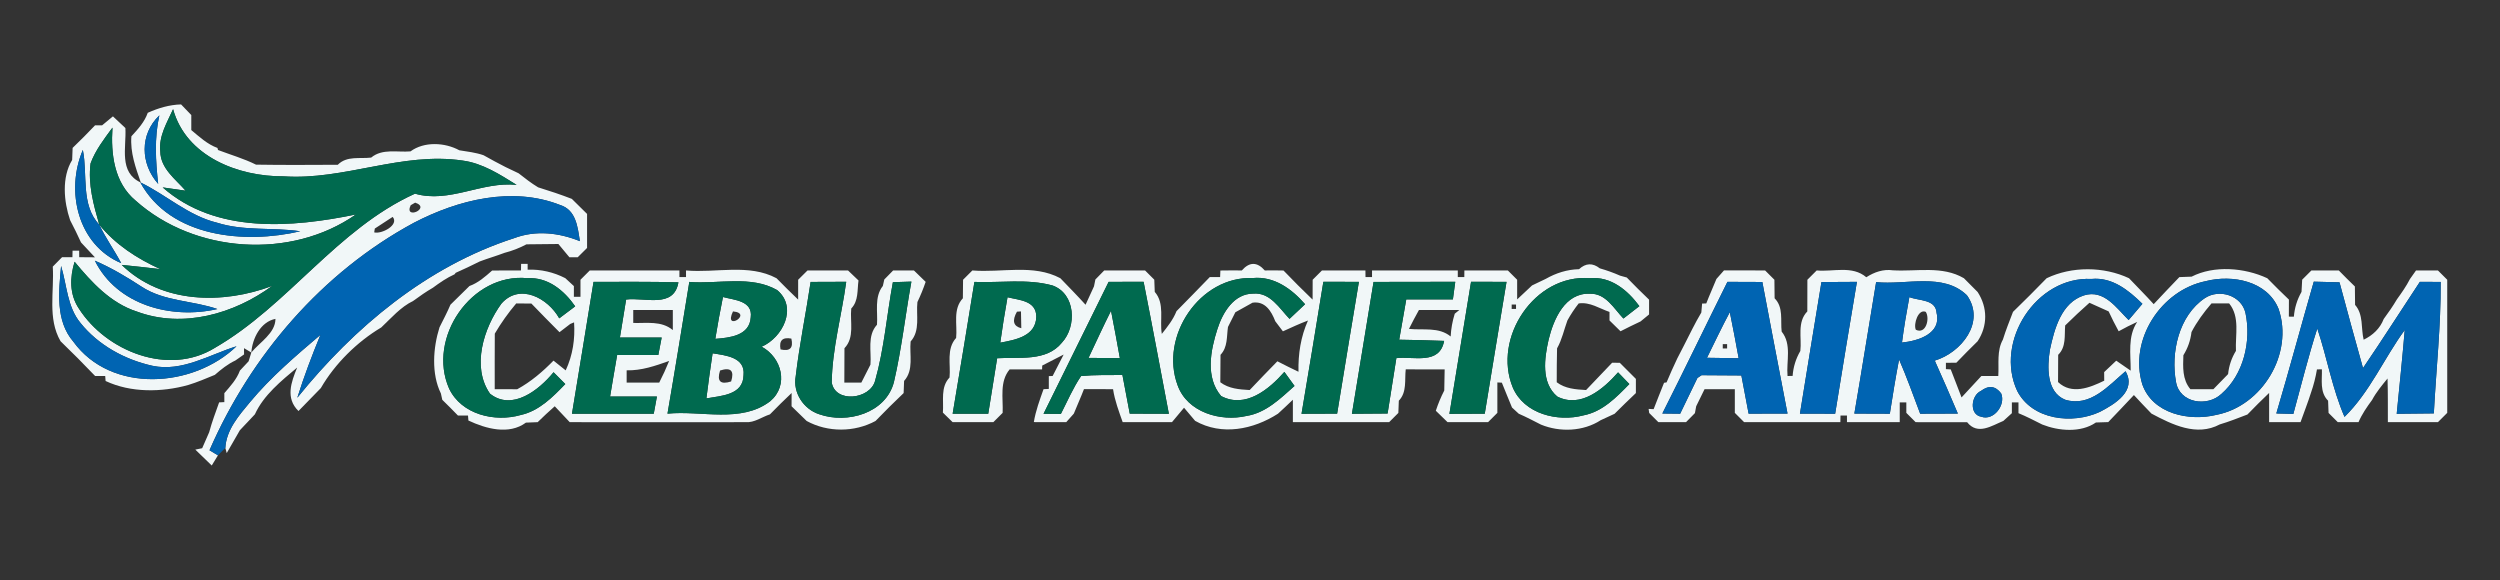
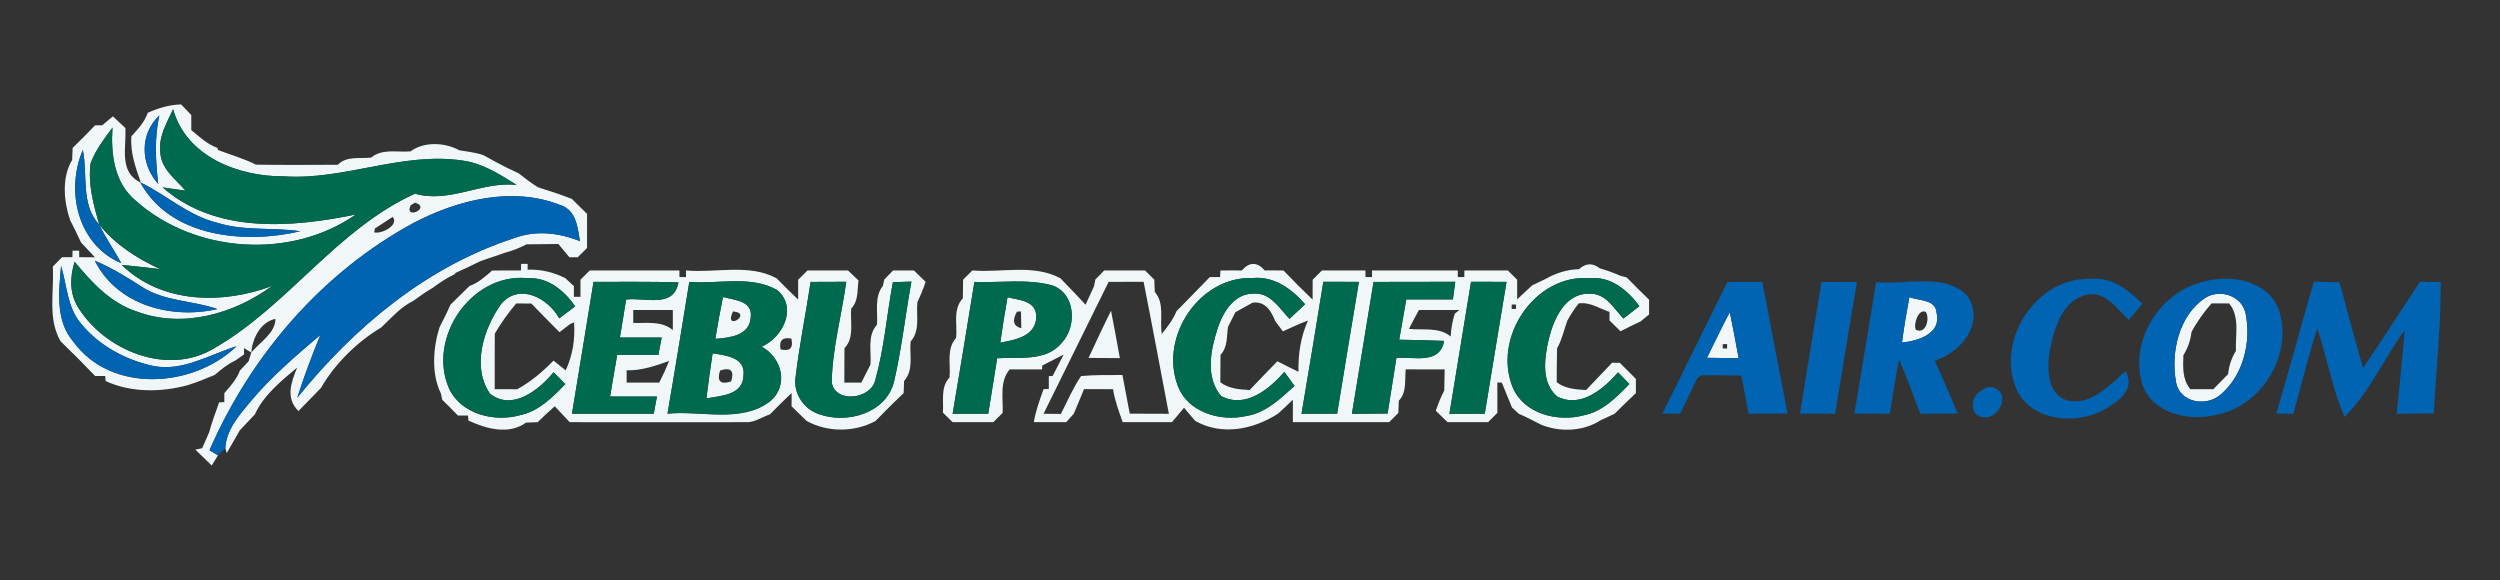
<svg xmlns="http://www.w3.org/2000/svg" width="379pt" height="88pt" viewBox="0 0 379 88" version="1.1">
  <rect x="0" y="0" width="379" height="88" fill="#333333" stroke="none" />
  <g id="#f1f7f8ff">
    <path fill="#f1f7f8" opacity="1.00" d=" M 22.40 17.10 C 24.00 16.38 25.68 15.88 27.45 15.83 C 27.84 16.23 28.61 17.04 29.00 17.44 C 29.00 18.01 29.00 19.15 29.00 19.72 C 30.24 20.75 31.43 21.87 32.97 22.43 L 33.05 22.74 C 34.97 23.47 36.96 24.04 38.81 24.96 C 42.94 25.03 47.07 25.00 51.21 24.98 C 52.57 23.59 54.56 24.10 56.27 23.89 C 57.97 22.48 60.23 23.12 62.23 22.95 C 64.31 21.42 67.44 21.59 69.63 22.78 C 70.86 22.98 72.11 23.12 73.30 23.53 C 74.40 24.15 75.51 24.75 76.63 25.32 C 77.13 25.55 78.12 26.03 78.62 26.27 C 79.58 27.02 80.53 27.77 81.58 28.40 C 83.30 28.93 85.01 29.50 86.69 30.15 C 87.46 30.91 88.23 31.67 89.00 32.43 C 89.00 34.15 89.00 35.87 89.00 37.59 C 88.65 37.94 87.94 38.65 87.58 39.00 C 87.27 39.00 86.63 39.00 86.32 39.00 C 85.90 38.50 85.07 37.50 84.65 36.99 C 83.04 37.00 81.42 37.01 79.81 37.04 C 78.76 37.60 77.65 38.03 76.49 38.33 C 75.25 38.80 73.96 39.17 72.72 39.64 C 71.52 40.23 70.31 40.83 69.08 41.36 L 68.92 41.58 C 67.74 42.11 66.67 42.85 65.63 43.62 C 64.59 44.22 63.61 44.91 62.64 45.62 C 60.72 46.55 59.33 48.20 57.80 49.64 C 54.14 51.82 50.78 55.13 48.64 58.83 C 47.52 59.99 46.38 61.15 45.25 62.31 C 43.25 60.37 44.14 57.93 45.05 55.72 C 42.63 57.75 39.98 59.88 38.64 62.81 C 37.88 63.62 37.12 64.42 36.36 65.23 C 35.86 66.10 34.87 67.83 34.37 68.69 C 34.32 68.50 34.21 68.10 34.16 67.90 C 34.32 65.13 36.22 62.99 37.90 60.96 C 41.06 57.16 44.83 53.95 48.58 50.76 C 47.29 53.90 46.09 57.06 45.07 60.30 C 53.67 49.62 64.73 40.37 77.93 36.11 C 81.21 34.87 84.72 35.27 87.91 36.56 C 87.58 34.45 87.34 31.83 84.92 31.08 C 77.64 28.21 69.42 30.30 62.73 33.78 C 48.84 41.28 38.04 53.85 31.76 68.26 C 32.08 68.45 32.72 68.83 33.04 69.03 C 32.81 69.41 32.34 70.18 32.10 70.57 C 31.48 69.97 30.23 68.76 29.61 68.16 L 30.65 67.95 C 30.92 67.35 31.44 66.14 31.71 65.53 C 32.12 63.99 32.69 62.50 33.22 61.00 L 34.01 60.96 C 34.01 60.62 34.01 59.94 34.01 59.60 C 34.92 58.55 35.88 57.51 36.37 56.18 C 36.70 55.83 37.36 55.12 37.69 54.77 C 37.80 54.43 38.00 53.77 38.10 53.44 C 39.37 51.88 41.75 50.52 41.76 48.34 C 39.52 48.78 38.26 51.28 38.10 53.44 L 36.99 52.78 L 37.00 53.73 C 36.68 53.96 36.03 54.41 35.70 54.64 C 34.54 55.18 33.53 55.99 32.57 56.83 C 31.23 57.38 29.90 57.95 28.52 58.37 C 24.53 59.48 19.83 59.56 16.01 57.76 L 15.95 57.00 C 15.57 57.00 14.80 57.00 14.42 57.00 C 12.71 55.21 10.96 53.45 9.18 51.73 C 7.18 48.28 8.24 44.20 8.00 40.42 C 8.35 40.06 9.06 39.35 9.41 38.99 C 9.80 38.99 10.59 38.99 10.98 38.99 L 11.00 38.00 L 12.00 38.00 L 12.01 38.99 C 12.61 39.00 13.79 39.00 14.39 39.01 C 13.69 38.25 12.99 37.50 12.28 36.75 C 11.77 35.61 11.20 34.49 10.63 33.38 C 9.67 30.57 9.33 26.88 10.94 24.25 C 10.96 23.79 10.99 22.88 11.01 22.42 C 12.17 21.31 13.30 20.17 14.41 19.00 C 14.68 19.00 15.21 19.00 15.48 19.00 C 15.89 18.66 16.71 17.98 17.12 17.64 C 17.59 18.08 18.54 18.97 19.01 19.41 C 19.18 22.38 17.96 26.10 21.35 27.68 C 20.56 25.40 19.72 23.12 19.92 20.66 C 20.91 19.59 21.91 18.50 22.40 17.10 M 24.30 22.94 C 24.32 25.53 26.59 27.14 28.14 28.91 C 27.27 28.79 25.53 28.54 24.66 28.41 C 32.70 35.48 44.22 34.52 53.96 32.51 C 44.09 39.41 29.52 38.40 20.58 30.43 C 17.29 27.71 16.79 23.33 17.05 19.35 C 15.80 21.05 14.47 22.76 13.73 24.77 C 13.32 27.93 14.18 31.05 15.05 34.06 C 17.51 37.09 20.78 39.20 24.31 40.80 C 22.36 40.58 20.41 40.34 18.45 40.16 C 24.51 46.06 33.76 46.17 41.27 43.34 C 35.48 47.59 27.73 49.82 20.77 47.24 C 16.78 45.96 13.90 42.81 11.31 39.68 C 10.57 42.06 10.52 44.64 11.96 46.78 C 16.12 53.28 25.59 57.05 32.56 52.74 C 43.70 46.32 51.05 34.74 62.91 29.36 C 68.11 30.87 73.05 27.47 78.32 28.03 C 75.78 26.45 73.16 24.74 70.12 24.34 C 60.94 22.97 52.16 27.37 42.98 26.73 C 36.16 26.78 28.22 23.75 26.24 16.55 C 25.33 18.57 24.05 20.62 24.30 22.94 M 23.98 27.88 C 23.60 24.42 23.38 20.92 24.16 17.49 C 21.14 20.37 21.29 24.85 23.98 27.88 M 18.38 39.90 C 17.33 37.92 16.01 36.09 15.05 34.06 C 12.20 31.05 13.32 26.45 12.56 22.73 C 9.90 28.94 11.78 37.12 18.38 39.90 M 21.26 27.64 C 25.83 36.04 37.15 37.02 45.52 35.06 C 41.34 34.44 37.01 35.06 32.93 33.77 C 28.57 32.72 25.22 29.55 21.26 27.64 M 62.26 31.11 C 61.18 33.42 65.44 31.55 62.94 30.72 L 62.26 31.11 M 56.82 34.65 L 56.73 35.23 C 57.85 35.53 60.56 34.10 59.53 32.88 C 58.85 33.32 57.50 34.21 56.82 34.65 M 52.35 38.35 C 52.67 38.67 52.67 38.67 52.35 38.35 M 14.38 39.52 C 17.75 46.28 26.00 48.45 32.96 46.85 C 29.17 45.54 24.88 45.71 21.45 43.45 C 19.18 41.97 16.86 40.59 14.38 39.52 M 9.26 40.32 C 8.91 44.19 8.38 48.61 11.12 51.80 C 16.84 59.68 29.27 58.84 35.86 52.49 C 31.74 53.77 27.59 56.42 23.09 55.45 C 18.92 54.52 14.91 52.33 12.21 48.97 C 10.18 46.53 10.15 43.23 9.26 40.32 M 43.23 46.46 C 43.60 46.78 43.60 46.78 43.23 46.46 Z" />
    <path fill="#f1f7f8" opacity="1.00" d=" M 79.00 40.00 L 79.99 40.00 L 79.99 40.88 C 82.00 40.81 83.92 41.26 85.70 42.17 C 86.03 42.47 86.68 43.07 87.00 43.37 C 87.00 43.78 87.00 44.59 87.00 45.00 L 88.00 45.00 C 88.00 44.35 88.00 43.06 88.00 42.41 C 88.35 42.06 89.06 41.35 89.41 41.00 C 93.94 41.00 98.47 41.00 103.00 41.00 L 103.00 42.00 L 104.00 42.00 L 104.00 41.00 C 108.56 41.41 113.51 39.93 117.72 42.18 C 118.80 43.28 119.89 44.36 121.00 45.42 C 121.00 44.67 121.00 43.17 121.00 42.41 C 121.36 42.06 122.06 41.35 122.42 41.00 C 124.46 41.00 126.51 41.00 128.56 41.00 C 128.96 41.38 129.75 42.14 130.15 42.52 C 129.94 43.97 130.18 45.60 129.05 46.77 C 128.84 48.79 129.60 51.14 128.02 52.79 C 128.00 54.53 128.00 56.26 128.00 58.00 C 128.65 58.00 129.94 58.00 130.58 58.00 C 130.93 57.32 131.61 55.96 131.96 55.28 C 132.13 53.24 131.43 50.92 132.95 49.23 C 133.10 47.26 132.51 45.04 133.84 43.35 C 133.89 43.10 134.00 42.62 134.06 42.37 C 134.39 42.03 135.06 41.34 135.40 41.00 C 136.45 41.00 137.50 41.00 138.55 41.00 C 139.00 41.43 139.89 42.30 140.33 42.73 C 139.97 43.78 139.56 44.79 139.08 45.79 C 138.86 47.79 139.55 50.10 138.05 51.77 C 137.85 53.77 138.57 56.08 137.06 57.75 C 137.04 58.21 137.01 59.13 136.99 59.59 C 135.54 60.97 134.12 62.38 132.73 63.82 C 129.54 65.55 125.48 65.57 122.29 63.82 C 121.53 63.07 120.76 62.33 120.00 61.59 C 120.00 61.09 120.00 60.08 120.01 59.58 C 118.89 60.64 117.79 61.72 116.72 62.82 C 115.49 63.21 114.38 64.10 113.04 64.00 C 104.15 64.02 95.26 63.99 86.37 64.00 C 85.81 63.40 84.67 62.19 84.10 61.59 C 83.21 62.36 82.36 63.18 81.51 64.00 C 81.06 64.02 80.18 64.05 79.73 64.07 C 77.16 65.97 73.66 65.00 71.01 63.75 L 70.95 63.00 C 70.57 63.00 69.81 63.00 69.43 63.00 C 68.65 62.19 67.86 61.40 67.05 60.61 C 67.00 60.37 66.89 59.89 66.84 59.65 C 65.37 56.67 65.65 52.71 66.63 49.62 C 67.20 48.48 67.79 47.36 68.29 46.19 C 69.24 45.24 70.20 44.30 71.17 43.36 C 72.50 42.88 73.56 41.94 74.61 41.01 C 76.06 41.00 77.52 41.00 78.98 41.00 L 79.00 40.00 M 68.08 58.90 C 69.95 62.85 75.02 64.05 78.96 62.91 C 81.74 62.29 83.80 60.19 85.70 58.22 C 85.26 57.77 84.37 56.88 83.92 56.43 C 81.72 59.13 77.63 62.36 74.28 59.68 C 71.45 55.61 73.33 49.71 76.02 46.02 C 78.81 42.86 83.09 45.22 84.78 48.26 C 85.58 47.66 86.39 47.05 87.20 46.44 C 85.52 44.03 83.07 41.99 79.95 42.17 C 71.47 41.34 64.72 51.25 68.08 58.90 M 89.98 42.73 C 88.91 49.40 87.80 56.06 86.71 62.72 C 90.84 62.72 94.98 62.72 99.11 62.72 C 99.23 62.07 99.47 60.76 99.59 60.11 C 97.22 60.11 94.85 60.11 92.49 60.11 C 92.83 58.01 93.20 55.92 93.56 53.82 C 95.64 53.82 97.72 53.82 99.80 53.82 C 99.92 53.15 100.18 51.83 100.31 51.17 C 98.20 51.17 96.09 51.17 93.98 51.17 C 94.29 49.25 94.60 47.33 94.92 45.41 C 97.75 45.04 102.15 46.82 102.85 42.80 C 98.56 42.69 94.27 42.73 89.98 42.73 M 104.50 42.74 C 103.41 49.40 102.34 56.06 101.19 62.71 C 106.31 62.20 112.36 64.20 116.77 60.82 C 119.63 58.39 118.52 54.21 115.47 52.56 C 118.65 51.18 120.97 46.62 117.82 43.98 C 113.82 41.69 108.89 43.10 104.50 42.74 M 120.63 57.04 C 120.17 59.54 121.82 62.03 124.19 62.80 C 128.40 64.30 134.29 62.66 135.52 57.92 C 136.69 52.90 137.25 47.76 138.17 42.69 C 137.47 42.72 136.06 42.76 135.36 42.78 C 134.43 47.76 134.05 52.86 132.66 57.74 C 131.88 60.56 126.60 61.15 126.09 57.97 C 126.17 52.83 127.60 47.81 128.29 42.72 C 126.49 42.73 124.69 42.73 122.89 42.74 C 122.18 47.51 121.19 52.25 120.63 57.04 M 78.26 46.00 C 77.05 47.43 75.96 48.96 75.01 50.58 C 74.99 53.39 75.00 56.19 75.00 59.00 C 76.14 59.00 77.27 59.00 78.41 59.01 C 80.48 57.88 82.27 56.35 83.91 54.67 C 84.52 55.16 85.14 55.65 85.76 56.15 C 86.83 53.85 87.20 51.39 87.03 48.87 L 86.45 49.11 C 86.04 49.42 85.23 50.05 84.82 50.36 C 83.38 48.93 81.97 47.47 80.56 46.02 C 79.98 46.01 78.84 46.00 78.26 46.00 M 96.00 47.00 C 96.00 47.49 96.00 48.47 96.00 48.96 C 98.05 49.02 100.28 48.60 102.00 50.04 C 102.00 49.28 102.00 47.76 102.00 47.00 C 100.00 47.00 98.00 47.00 96.00 47.00 M 118.33 52.97 C 119.76 53.30 120.30 52.76 119.97 51.33 C 118.62 51.08 118.08 51.62 118.33 52.97 M 95.00 56.14 C 95.00 56.61 95.00 57.53 95.00 58.00 C 96.64 58.00 98.29 58.00 99.94 58.00 C 100.49 56.93 100.99 55.84 101.44 54.72 C 99.35 55.46 97.25 56.20 95.00 56.14 Z" />
    <path fill="#f1f7f8" opacity="1.00" d=" M 188.26 41.00 C 189.42 39.68 190.58 39.68 191.74 41.00 C 192.68 40.98 193.63 40.99 194.58 41.01 C 196.02 42.51 197.49 43.98 198.99 45.42 C 198.99 44.67 199.00 43.16 199.00 42.41 C 199.35 42.06 200.06 41.35 200.41 41.00 C 202.61 41.00 204.80 41.00 207.00 41.00 L 207.01 42.00 L 208.00 42.00 L 208.00 41.00 C 212.33 41.00 216.67 41.00 221.00 41.00 L 221.00 42.00 L 221.99 42.00 L 222.00 41.00 C 224.19 41.00 226.39 41.00 228.59 41.00 C 228.94 41.35 229.65 42.06 230.00 42.41 C 230.00 43.16 230.00 44.65 230.00 45.39 C 230.75 44.69 231.50 43.98 232.26 43.27 C 232.78 43.02 233.82 42.53 234.33 42.28 C 235.89 41.39 237.58 40.85 239.38 40.81 C 240.40 39.87 241.45 39.83 242.53 40.68 C 243.58 40.98 244.61 41.35 245.61 41.79 C 245.87 41.86 246.37 42.00 246.62 42.07 C 247.72 43.21 248.85 44.33 250.00 45.43 C 250.00 45.99 250.00 47.11 250.00 47.67 C 249.68 47.93 249.03 48.47 248.71 48.73 C 247.68 49.20 246.67 49.72 245.67 50.22 C 245.25 49.81 244.42 48.99 244.00 48.58 C 244.00 48.26 244.00 47.61 244.00 47.29 C 242.47 46.77 241.03 45.75 239.33 46.00 C 238.69 46.81 238.12 47.67 237.62 48.58 C 237.10 50.00 236.80 51.49 236.05 52.81 C 236.01 54.52 236.00 56.23 236.00 57.95 C 237.29 58.93 238.88 59.04 240.45 59.13 C 241.76 57.75 243.08 56.37 244.40 54.99 C 244.69 54.99 245.27 55.00 245.56 55.00 C 246.36 55.82 247.18 56.63 248.00 57.44 C 248.00 57.98 248.00 59.05 248.00 59.59 C 246.91 60.62 245.83 61.67 244.77 62.73 C 244.24 62.97 243.19 63.46 242.67 63.70 C 240.03 65.42 236.47 65.55 233.61 64.37 C 232.49 63.80 231.39 63.22 230.24 62.72 C 229.99 62.48 229.47 62.01 229.22 61.78 C 228.72 60.51 228.16 59.27 227.68 58.01 L 227.00 57.98 C 226.99 59.52 227.00 61.05 227.00 62.59 C 226.65 62.94 225.94 63.65 225.59 64.00 C 223.54 64.00 221.49 64.00 219.45 64.00 C 219.00 63.57 218.11 62.70 217.67 62.27 C 218.02 61.21 218.44 60.19 218.95 59.20 C 218.97 58.13 218.99 57.07 219.01 56.00 C 217.04 56.00 215.07 56.01 213.11 55.99 C 212.92 57.60 213.32 59.45 212.06 60.75 C 212.04 61.21 212.01 62.14 211.99 62.60 C 211.64 62.95 210.94 63.65 210.59 64.00 C 205.72 64.00 200.86 64.00 196.00 64.00 C 196.00 63.15 196.00 61.45 196.00 60.60 C 195.26 61.32 194.50 62.02 193.74 62.72 C 190.01 65.11 185.22 66.10 181.18 63.80 C 180.76 63.30 179.92 62.31 179.50 61.81 C 178.89 62.54 178.28 63.27 177.67 64.00 C 175.18 64.00 172.69 64.00 170.20 64.00 C 169.62 62.36 169.00 60.73 168.74 59.00 C 167.27 58.99 165.80 58.99 164.33 58.99 C 163.85 60.25 163.29 61.47 162.79 62.71 C 162.50 63.03 161.93 63.68 161.64 64.00 C 160.01 64.00 158.37 64.00 156.73 63.99 C 157.01 62.27 157.62 60.64 158.20 59.00 L 159.00 58.96 C 159.00 58.48 159.00 57.50 159.00 57.02 L 159.58 57.00 C 160.00 56.19 160.83 54.56 161.25 53.75 C 160.44 54.17 158.81 55.00 158.00 55.42 L 157.98 56.00 C 156.34 56.00 154.70 56.00 153.06 56.00 C 151.50 57.88 152.10 60.35 152.00 62.59 C 151.65 62.94 150.94 63.65 150.59 64.00 C 148.53 64.00 146.48 64.00 144.42 64.00 C 144.05 63.64 143.31 62.91 142.94 62.55 C 143.09 60.75 142.55 58.71 143.95 57.23 C 144.15 55.22 143.43 52.90 144.95 51.23 C 145.16 49.22 144.41 46.88 145.97 45.22 C 145.98 44.28 145.99 43.35 146.00 42.41 C 146.35 42.06 147.06 41.35 147.41 41.00 C 151.85 41.37 156.65 39.99 160.75 42.18 C 162.03 43.51 163.33 44.83 164.57 46.20 C 164.89 45.50 165.53 44.10 165.85 43.41 C 165.90 43.15 166.00 42.63 166.06 42.37 C 166.39 42.03 167.06 41.34 167.40 41.00 C 169.46 41.00 171.52 41.00 173.59 41.00 C 173.94 41.35 174.64 42.05 174.99 42.40 C 175.01 42.86 175.04 43.79 175.06 44.25 C 176.62 46.03 175.77 48.51 176.13 50.62 C 176.98 49.55 177.85 48.46 178.36 47.17 C 180.04 45.44 181.75 43.74 183.41 42.00 C 183.80 42.00 184.58 42.00 184.97 42.00 L 185.01 41.01 C 186.09 40.99 187.17 40.99 188.26 41.00 M 229.34 58.75 C 231.05 62.76 236.14 64.01 240.05 62.97 C 242.94 62.41 245.04 60.24 247.01 58.22 C 246.58 57.78 245.72 56.89 245.30 56.45 C 243.07 58.98 239.64 61.92 236.09 60.12 C 233.60 58.04 234.13 54.30 234.77 51.49 C 235.52 48.41 237.24 44.36 241.03 44.53 C 243.44 44.45 244.66 46.78 246.11 48.29 C 246.71 47.82 247.93 46.88 248.53 46.41 C 246.74 43.98 244.20 41.87 240.99 42.17 C 232.67 41.53 226.23 51.22 229.34 58.75 M 144.42 62.72 C 146.22 62.72 148.02 62.72 149.82 62.72 C 150.28 59.92 150.73 57.12 151.17 54.31 C 154.47 54.10 158.62 54.86 160.98 51.95 C 163.28 49.47 163.07 44.55 159.57 43.28 C 155.73 42.22 151.66 42.90 147.72 42.74 C 146.63 49.40 145.56 56.06 144.42 62.72 M 168.07 42.73 C 164.79 49.40 161.49 56.06 158.20 62.73 C 158.85 62.73 160.17 62.74 160.83 62.75 C 161.82 60.82 162.67 58.81 163.89 57.01 C 165.98 56.81 168.07 56.87 170.16 56.85 C 170.53 58.81 170.90 60.76 171.27 62.71 C 173.25 62.72 175.22 62.72 177.20 62.73 C 175.93 56.06 174.69 49.38 173.37 42.72 C 171.60 42.72 169.83 42.73 168.07 42.73 M 178.53 58.42 C 180.00 62.51 185.03 63.97 188.96 63.06 C 191.92 62.59 194.11 60.41 196.25 58.51 C 195.73 57.80 195.22 57.09 194.71 56.38 C 192.38 59.03 188.81 61.99 185.12 60.04 C 182.71 57.20 183.52 53.11 184.56 49.88 C 185.35 47.41 187.04 44.51 190.00 44.51 C 192.56 44.30 193.96 46.74 195.49 48.34 C 196.28 47.60 197.07 46.86 197.85 46.12 C 195.85 43.82 193.16 41.84 189.94 42.15 C 181.87 41.83 175.76 51.02 178.53 58.42 M 197.31 62.73 C 199.11 62.72 200.91 62.72 202.71 62.71 C 203.80 56.05 204.89 49.39 206.01 42.73 C 204.21 42.73 202.41 42.73 200.62 42.72 C 199.53 49.39 198.45 56.06 197.31 62.73 M 208.23 42.74 C 207.13 49.40 206.06 56.07 204.95 62.73 C 206.75 62.72 208.55 62.71 210.36 62.69 C 210.79 59.89 211.24 57.09 211.69 54.29 C 214.35 54.00 218.24 55.36 218.93 51.68 C 216.66 51.58 214.39 51.54 212.12 51.50 C 212.48 49.47 212.82 47.43 213.19 45.39 C 215.54 45.39 217.90 45.39 220.26 45.39 C 220.38 44.50 220.50 43.61 220.62 42.72 C 216.49 42.73 212.36 42.73 208.23 42.74 M 223.01 42.72 C 221.92 49.40 220.82 56.07 219.73 62.74 C 221.51 62.73 223.30 62.72 225.09 62.72 C 226.19 56.06 227.27 49.39 228.39 42.73 C 226.59 42.73 224.80 42.73 223.01 42.72 M 189.88 45.89 C 189.23 46.25 187.93 46.98 187.28 47.34 C 187.00 47.90 186.44 49.01 186.16 49.57 C 185.95 51.02 186.14 52.63 185.03 53.79 C 185.01 55.18 185.00 56.56 185.00 57.95 C 186.29 58.93 187.88 59.04 189.45 59.13 C 190.84 57.66 192.24 56.21 193.65 54.77 C 194.71 55.31 195.77 55.86 196.85 56.36 C 196.79 53.67 197.19 51.06 198.29 48.59 C 196.99 49.08 195.75 49.66 194.49 50.23 C 194.20 49.85 193.62 49.08 193.33 48.70 C 192.74 47.16 191.78 45.60 189.88 45.89 M 229.17 46.17 L 229.17 46.84 L 229.83 46.83 L 229.83 46.17 L 229.17 46.17 M 215.11 47.00 C 214.59 47.94 214.08 48.89 213.60 49.86 C 215.73 50.09 218.12 49.53 219.92 51.01 C 219.98 49.83 220.19 48.68 220.54 47.56 L 221.23 47.00 C 219.18 46.98 217.15 47.01 215.11 47.00 Z" />
-     <path fill="#f1f7f8" opacity="1.00" d=" M 261.36 40.99 C 263.43 41.00 265.51 41.00 267.59 41.00 C 267.94 41.35 268.65 42.06 269.00 42.41 C 269.00 43.35 269.01 44.28 269.03 45.22 C 270.40 46.59 269.90 48.56 270.10 50.27 C 271.66 52.20 270.79 54.76 270.99 57.00 L 271.76 56.99 C 271.86 55.63 272.25 54.38 272.93 53.21 C 273.17 51.21 272.40 48.85 273.99 47.21 C 273.99 45.61 274.00 44.01 274.00 42.41 C 274.35 42.06 275.06 41.35 275.41 41.00 C 277.92 41.23 280.80 40.21 282.93 42.03 C 284.15 41.25 285.50 40.77 286.97 40.98 C 290.58 41.19 294.45 40.25 297.73 42.18 C 298.41 42.88 299.11 43.58 299.81 44.27 C 301.33 46.61 301.35 49.39 299.81 51.73 C 298.71 52.80 297.64 53.89 296.58 54.99 C 296.18 55.00 295.39 55.00 295.00 55.00 L 295.00 55.96 L 295.73 56.00 C 296.27 57.42 296.84 58.83 297.37 60.25 C 298.37 59.17 299.37 58.08 300.38 57.00 C 301.02 57.00 302.30 57.00 302.94 57.00 C 303.06 55.14 302.69 53.18 303.64 51.48 C 304.08 50.05 304.64 48.67 305.17 47.28 C 306.89 45.61 308.59 43.91 310.27 42.18 C 314.09 40.35 318.92 40.38 322.76 42.18 C 324.00 43.49 325.29 44.77 326.50 46.11 C 327.77 44.73 329.09 43.38 330.39 42.01 C 330.85 41.99 331.78 41.96 332.25 41.94 C 335.66 40.20 340.26 40.57 343.72 42.18 C 344.79 43.28 345.89 44.36 347.00 45.42 C 347.00 46.07 346.99 47.36 346.99 48.00 L 347.75 48.01 C 347.86 46.66 348.25 45.41 348.91 44.25 C 348.94 43.78 348.99 42.86 349.01 42.40 C 349.36 42.05 350.06 41.35 350.41 41.00 C 351.79 41.00 353.17 41.00 354.56 41.00 C 355.36 41.82 356.17 42.63 357.00 43.43 C 357.01 44.36 357.02 45.29 357.03 46.22 C 358.33 47.69 357.90 49.74 358.33 51.50 C 359.70 50.84 360.82 49.80 361.37 48.36 C 362.08 47.39 362.77 46.41 363.38 45.37 C 364.09 44.39 364.79 43.39 365.35 42.30 C 365.58 41.98 366.04 41.33 366.27 41.00 C 367.37 41.00 368.48 41.00 369.59 41.00 C 369.94 41.35 370.65 42.06 371.00 42.41 C 371.00 49.14 371.00 55.86 371.00 62.59 C 370.65 62.94 369.94 63.65 369.59 64.00 C 367.05 64.00 364.52 64.00 362.00 64.00 C 361.99 61.79 362.02 59.58 361.95 57.38 C 361.10 58.42 360.24 59.45 359.61 60.63 C 358.82 61.70 358.07 62.79 357.55 64.00 C 356.50 64.00 355.45 64.00 354.41 64.00 C 354.06 63.65 353.36 62.95 353.01 62.60 C 352.99 62.14 352.96 61.21 352.94 60.75 C 351.64 59.44 352.05 57.62 352.00 55.99 L 351.25 56.00 C 351.05 57.19 350.76 58.35 350.36 59.49 C 349.88 61.02 349.29 62.50 348.76 64.00 C 347.17 64.00 345.58 64.00 344.00 64.00 C 344.00 62.52 344.00 61.05 344.00 59.57 C 342.88 60.64 341.78 61.73 340.71 62.84 C 339.32 63.37 337.94 63.92 336.52 64.34 C 333.01 66.22 329.31 64.37 326.16 62.70 C 325.26 61.77 324.37 60.84 323.50 59.89 C 322.22 61.27 320.91 62.62 319.61 63.99 C 319.15 64.01 318.21 64.04 317.74 64.05 C 315.44 65.64 312.09 65.34 309.61 64.36 C 308.41 63.76 307.23 63.14 306.00 62.64 C 306.00 62.23 306.00 61.41 306.00 61.00 L 305.00 61.00 C 305.00 61.41 305.00 62.23 305.00 62.64 C 304.68 62.93 304.03 63.52 303.71 63.81 C 301.94 64.54 299.82 66.02 298.22 64.01 C 295.62 64.00 293.01 64.00 290.41 64.00 C 290.06 63.65 289.36 62.94 289.00 62.59 C 289.00 62.19 289.00 61.40 289.00 61.00 L 288.00 61.00 C 288.00 61.75 288.00 63.25 288.00 64.00 C 285.33 64.00 282.66 64.00 280.00 64.00 L 280.00 63.00 L 279.02 63.00 L 279.00 64.00 C 274.13 64.00 269.27 64.00 264.41 64.00 C 264.06 63.65 263.35 62.94 263.00 62.59 C 263.00 61.39 263.00 60.20 263.00 59.00 C 261.46 59.00 259.93 59.00 258.41 59.00 C 258.09 59.65 257.45 60.95 257.14 61.59 C 257.09 61.85 257.00 62.37 256.95 62.63 C 256.61 62.97 255.94 63.66 255.60 64.00 C 254.20 64.00 252.81 64.00 251.41 64.00 C 251.06 63.65 250.37 62.96 250.02 62.61 L 249.93 61.99 L 250.69 62.03 C 251.19 60.69 251.75 59.37 252.27 58.03 L 252.65 57.97 C 253.15 56.75 253.71 55.55 254.27 54.35 C 254.53 53.85 255.04 52.85 255.30 52.35 C 256.15 50.69 256.96 48.99 257.92 47.38 C 257.95 47.04 258.01 46.36 258.04 46.02 L 258.67 46.00 C 259.15 44.75 259.71 43.53 260.21 42.29 C 260.50 41.96 261.07 41.32 261.36 40.99 M 305.81 59.27 C 308.09 63.68 314.18 64.37 318.34 62.44 C 320.61 61.26 323.94 59.27 322.23 56.28 C 319.66 58.46 316.88 61.76 313.08 60.60 C 310.20 59.43 310.36 55.57 310.77 53.01 C 311.44 49.87 312.50 45.88 315.93 44.78 C 318.97 43.83 320.85 46.70 322.70 48.52 C 323.23 47.91 324.27 46.68 324.79 46.06 C 322.71 44.01 320.19 41.97 317.06 42.29 C 308.70 41.87 302.32 51.78 305.81 59.27 M 334.40 42.62 C 327.60 44.00 322.72 51.53 324.77 58.26 C 326.33 62.74 331.87 63.91 336.02 62.89 C 342.97 61.53 347.74 53.60 345.44 46.85 C 343.73 42.59 338.42 41.59 334.40 42.62 M 252.01 62.69 C 252.68 62.70 254.03 62.71 254.71 62.72 C 255.58 60.92 256.45 59.11 257.33 57.30 L 257.96 56.88 C 259.97 56.90 261.98 56.90 263.99 56.92 C 264.35 58.85 264.71 60.78 265.09 62.71 C 267.05 62.71 269.02 62.71 270.99 62.70 C 269.69 56.05 268.45 49.40 267.17 42.75 C 265.40 42.74 263.64 42.73 261.88 42.73 C 258.57 49.37 255.36 56.06 252.01 62.69 M 276.13 42.76 C 275.04 49.41 273.94 56.06 272.87 62.71 C 274.65 62.72 276.43 62.72 278.21 62.72 C 279.29 56.06 280.38 49.39 281.51 42.73 C 279.71 42.73 277.92 42.75 276.13 42.76 M 284.42 42.77 C 283.31 49.41 282.26 56.07 281.12 62.70 C 282.91 62.71 284.70 62.71 286.50 62.72 C 286.93 59.97 287.37 57.22 287.90 54.49 C 289.07 57.19 290.06 59.96 291.10 62.72 C 293.00 62.71 294.90 62.71 296.81 62.70 C 295.66 60.01 294.52 57.33 293.31 54.67 C 297.33 53.46 301.06 48.82 298.19 44.77 C 294.60 41.27 288.90 43.25 284.42 42.77 M 345.09 62.68 C 345.73 62.70 347.03 62.73 347.67 62.75 C 348.86 58.43 349.93 54.07 351.30 49.80 C 352.79 54.23 353.56 58.90 355.43 63.20 C 359.27 59.43 361.41 54.33 364.56 50.02 C 364.20 54.26 363.76 58.49 363.34 62.73 C 365.21 62.71 367.09 62.70 368.97 62.67 C 369.32 56.03 370.05 49.40 370.01 42.74 C 369.22 42.74 367.64 42.73 366.85 42.73 C 363.97 47.08 361.17 51.49 358.23 55.80 C 357.02 51.47 355.83 47.14 354.67 42.80 C 353.37 42.76 352.07 42.73 350.77 42.70 C 348.85 49.35 347.06 56.04 345.09 62.68 M 313.08 49.34 C 312.95 50.86 313.26 52.58 312.02 53.79 C 312.00 55.16 312.00 56.54 312.00 57.92 C 314.06 59.88 316.81 58.78 319.00 57.71 C 319.00 57.38 319.00 56.73 318.99 56.41 C 319.45 55.98 320.36 55.11 320.82 54.68 C 321.55 55.18 322.28 55.69 323.01 56.19 C 323.03 53.69 322.52 51.02 324.00 48.80 C 323.04 49.24 322.10 49.71 321.19 50.22 C 320.65 49.23 320.14 48.23 319.67 47.21 C 318.70 46.77 317.73 46.33 316.76 45.90 C 315.50 47.01 314.28 48.16 313.08 49.34 M 300.30 59.27 C 298.80 59.96 298.50 62.85 300.37 63.18 C 302.22 63.83 304.10 61.40 303.38 59.65 C 302.52 58.50 301.50 58.37 300.30 59.27 Z" />
    <path fill="#f1f7f8" opacity="1.00" d=" M 109.60 45.03 C 111.30 45.49 114.15 45.58 113.81 48.11 C 113.64 50.90 110.62 51.20 108.44 51.37 C 108.79 49.25 109.17 47.13 109.60 45.03 M 111.12 47.21 C 109.61 50.39 114.27 47.49 111.12 47.21 Z" />
    <path fill="#f1f7f8" opacity="1.00" d=" M 152.74 45.06 C 154.49 45.51 157.10 45.55 157.10 48.01 C 157.05 50.97 153.94 51.52 151.64 51.95 C 151.96 49.65 152.33 47.35 152.74 45.06 M 154.17 47.25 C 153.40 48.62 153.62 49.46 154.83 49.76 C 154.82 49.12 154.79 47.85 154.78 47.21 L 154.17 47.25 Z" />
    <path fill="#f1f7f8" opacity="1.00" d=" M 289.46 45.04 C 290.94 45.64 293.47 45.33 293.59 47.47 C 294.35 50.60 290.73 51.70 288.34 51.93 C 288.64 49.62 289.03 47.33 289.46 45.04 M 290.44 49.99 C 291.98 50.74 292.60 48.29 291.95 47.28 C 290.80 46.77 290.05 49.15 290.44 49.99 Z" />
    <path fill="#f1f7f8" opacity="1.00" d=" M 334.25 45.20 C 336.44 43.74 339.79 44.77 340.41 47.43 C 341.32 51.71 340.14 56.79 336.75 59.73 C 334.62 61.72 330.45 61.13 329.89 57.94 C 329.06 53.47 330.29 47.87 334.25 45.20 M 335.26 46.00 C 334.10 47.35 333.05 48.77 332.23 50.34 C 332.08 51.61 331.67 52.78 331.00 53.85 C 330.94 55.65 330.82 57.52 332.06 59.00 C 333.22 59.00 334.38 59.00 335.55 59.00 C 336.28 58.23 337.03 57.46 337.78 56.71 C 337.91 55.44 338.31 54.26 338.97 53.19 C 338.85 50.77 339.61 48.06 337.94 46.00 C 337.27 46.00 335.93 46.00 335.26 46.00 Z" />
    <path fill="#f1f7f8" opacity="1.00" d=" M 165.02 54.26 C 166.15 51.87 167.25 49.47 168.43 47.11 C 168.90 49.50 169.34 51.89 169.77 54.29 C 168.18 54.28 166.60 54.27 165.02 54.26 Z" />
    <path fill="#f1f7f8" opacity="1.00" d=" M 258.78 54.24 C 259.92 51.93 261.02 49.60 262.24 47.32 C 262.72 49.64 263.15 51.98 263.58 54.31 C 261.98 54.29 260.38 54.26 258.78 54.24 M 261.17 52.17 L 261.17 52.83 L 261.83 52.83 L 261.83 52.17 L 261.17 52.17 Z" />
    <path fill="#f1f7f8" opacity="1.00" d=" M 108.03 53.56 C 109.98 53.88 113.01 54.14 112.72 56.87 C 112.68 59.91 109.31 60.00 107.09 60.39 C 107.37 58.11 107.69 55.83 108.03 53.56 M 109.16 56.17 C 108.65 57.80 109.21 58.35 110.84 57.83 C 111.35 56.20 110.79 55.64 109.16 56.17 Z" />
  </g>
  <g id="#006a4fff">
    <path fill="#006a4f" opacity="1.00" d=" M 24.30 22.94 C 24.05 20.62 25.33 18.57 26.24 16.55 C 28.22 23.75 36.16 26.78 42.98 26.73 C 52.16 27.37 60.94 22.97 70.12 24.34 C 73.16 24.74 75.78 26.45 78.32 28.03 C 73.05 27.47 68.11 30.87 62.91 29.36 C 51.05 34.74 43.70 46.32 32.56 52.74 C 25.59 57.05 16.12 53.28 11.96 46.78 C 10.52 44.64 10.57 42.06 11.31 39.68 C 13.90 42.81 16.78 45.96 20.77 47.24 C 27.73 49.82 35.48 47.59 41.27 43.34 C 33.76 46.17 24.51 46.06 18.45 40.16 C 20.41 40.34 22.36 40.58 24.31 40.80 C 20.78 39.20 17.51 37.09 15.05 34.06 C 14.18 31.05 13.32 27.93 13.73 24.77 C 14.47 22.76 15.80 21.05 17.05 19.35 C 16.79 23.33 17.29 27.71 20.58 30.43 C 29.52 38.40 44.09 39.41 53.96 32.51 C 44.22 34.52 32.70 35.48 24.66 28.41 C 25.53 28.54 27.27 28.79 28.14 28.91 C 26.59 27.14 24.32 25.53 24.30 22.94 Z" />
    <path fill="#006a4f" opacity="1.00" d=" M 229.34 58.75 C 226.23 51.22 232.67 41.53 240.99 42.17 C 244.20 41.87 246.74 43.98 248.53 46.41 C 247.93 46.88 246.71 47.82 246.11 48.29 C 244.66 46.78 243.44 44.45 241.03 44.53 C 237.24 44.36 235.52 48.41 234.77 51.49 C 234.13 54.30 233.60 58.04 236.09 60.12 C 239.64 61.92 243.07 58.98 245.30 56.45 C 245.72 56.89 246.58 57.78 247.01 58.22 C 245.04 60.24 242.94 62.41 240.05 62.97 C 236.14 64.01 231.05 62.76 229.34 58.75 Z" />
    <path fill="#006a4f" opacity="1.00" d=" M 68.08 58.90 C 64.72 51.25 71.47 41.34 79.95 42.17 C 83.07 41.99 85.52 44.03 87.20 46.44 C 86.39 47.05 85.58 47.66 84.78 48.26 C 83.09 45.22 78.81 42.86 76.02 46.02 C 73.33 49.71 71.45 55.61 74.28 59.68 C 77.63 62.36 81.72 59.13 83.92 56.43 C 84.37 56.88 85.26 57.77 85.70 58.22 C 83.80 60.19 81.74 62.29 78.96 62.91 C 75.02 64.05 69.95 62.85 68.08 58.90 Z" />
    <path fill="#006a4f" opacity="1.00" d=" M 89.98 42.73 C 94.27 42.73 98.56 42.69 102.85 42.80 C 102.15 46.82 97.75 45.04 94.92 45.41 C 94.60 47.33 94.29 49.25 93.98 51.17 C 96.09 51.17 98.20 51.17 100.31 51.17 C 100.18 51.83 99.92 53.15 99.80 53.82 C 97.72 53.82 95.64 53.82 93.56 53.82 C 93.20 55.92 92.83 58.01 92.49 60.11 C 94.85 60.11 97.22 60.11 99.59 60.11 C 99.47 60.76 99.23 62.07 99.11 62.72 C 94.98 62.72 90.84 62.72 86.71 62.72 C 87.80 56.06 88.91 49.40 89.98 42.73 Z" />
    <path fill="#006a4f" opacity="1.00" d=" M 104.50 42.74 C 108.89 43.10 113.82 41.69 117.82 43.98 C 120.97 46.62 118.65 51.18 115.47 52.56 C 118.52 54.21 119.63 58.39 116.77 60.82 C 112.36 64.20 106.31 62.20 101.19 62.71 C 102.34 56.06 103.41 49.40 104.50 42.74 M 109.60 45.03 C 109.17 47.13 108.79 49.25 108.44 51.37 C 110.62 51.20 113.64 50.90 113.81 48.11 C 114.15 45.58 111.30 45.49 109.60 45.03 M 108.03 53.56 C 107.69 55.83 107.37 58.11 107.09 60.39 C 109.31 60.00 112.68 59.91 112.72 56.87 C 113.01 54.14 109.98 53.88 108.03 53.56 Z" />
    <path fill="#006a4f" opacity="1.00" d=" M 120.63 57.04 C 121.19 52.25 122.18 47.51 122.89 42.74 C 124.69 42.73 126.49 42.73 128.29 42.72 C 127.60 47.81 126.17 52.83 126.09 57.97 C 126.60 61.15 131.88 60.56 132.66 57.74 C 134.05 52.86 134.43 47.76 135.36 42.78 C 136.06 42.76 137.47 42.72 138.17 42.69 C 137.25 47.76 136.69 52.90 135.52 57.92 C 134.29 62.66 128.40 64.30 124.19 62.80 C 121.82 62.03 120.17 59.54 120.63 57.04 Z" />
    <path fill="#006a4f" opacity="1.00" d=" M 144.42 62.72 C 145.56 56.06 146.63 49.40 147.72 42.74 C 151.66 42.90 155.73 42.22 159.57 43.28 C 163.07 44.55 163.28 49.47 160.98 51.95 C 158.62 54.86 154.47 54.10 151.17 54.31 C 150.73 57.12 150.28 59.92 149.82 62.72 C 148.02 62.72 146.22 62.72 144.42 62.72 M 152.74 45.06 C 152.33 47.35 151.96 49.65 151.64 51.95 C 153.94 51.52 157.05 50.97 157.10 48.01 C 157.10 45.55 154.49 45.51 152.74 45.06 Z" />
-     <path fill="#006a4f" opacity="1.00" d=" M 168.07 42.73 C 169.83 42.73 171.60 42.72 173.37 42.72 C 174.69 49.38 175.93 56.06 177.20 62.73 C 175.22 62.72 173.25 62.72 171.27 62.71 C 170.90 60.76 170.53 58.81 170.16 56.85 C 168.07 56.87 165.98 56.81 163.89 57.01 C 162.67 58.81 161.82 60.82 160.83 62.75 C 160.17 62.74 158.85 62.73 158.20 62.73 C 161.49 56.06 164.79 49.40 168.07 42.73 M 165.02 54.26 C 166.60 54.27 168.18 54.28 169.77 54.29 C 169.34 51.89 168.90 49.50 168.43 47.11 C 167.25 49.47 166.15 51.87 165.02 54.26 Z" />
    <path fill="#006a4f" opacity="1.00" d=" M 178.53 58.42 C 175.76 51.02 181.87 41.83 189.94 42.15 C 193.16 41.84 195.85 43.82 197.85 46.12 C 197.07 46.86 196.28 47.60 195.49 48.34 C 193.96 46.74 192.56 44.30 190.00 44.51 C 187.04 44.51 185.35 47.41 184.56 49.88 C 183.52 53.11 182.71 57.20 185.12 60.04 C 188.81 61.99 192.38 59.03 194.71 56.38 C 195.22 57.09 195.73 57.80 196.25 58.51 C 194.11 60.41 191.92 62.59 188.96 63.06 C 185.03 63.97 180.00 62.51 178.53 58.42 Z" />
    <path fill="#006a4f" opacity="1.00" d=" M 197.31 62.73 C 198.45 56.06 199.53 49.39 200.62 42.72 C 202.41 42.73 204.21 42.73 206.01 42.73 C 204.89 49.39 203.80 56.05 202.71 62.71 C 200.91 62.72 199.11 62.72 197.31 62.73 Z" />
    <path fill="#006a4f" opacity="1.00" d=" M 208.23 42.74 C 212.36 42.73 216.49 42.73 220.62 42.72 C 220.50 43.61 220.38 44.50 220.26 45.39 C 217.90 45.39 215.54 45.39 213.19 45.39 C 212.82 47.43 212.48 49.47 212.12 51.50 C 214.39 51.54 216.66 51.58 218.93 51.68 C 218.24 55.36 214.35 54.00 211.69 54.29 C 211.24 57.09 210.79 59.89 210.36 62.69 C 208.55 62.71 206.75 62.72 204.95 62.73 C 206.06 56.07 207.13 49.40 208.23 42.74 Z" />
    <path fill="#006a4f" opacity="1.00" d=" M 223.01 42.72 C 224.80 42.73 226.59 42.73 228.39 42.73 C 227.27 49.39 226.19 56.06 225.09 62.72 C 223.30 62.72 221.51 62.73 219.73 62.74 C 220.82 56.07 221.92 49.40 223.01 42.72 Z" />
  </g>
  <g id="#0064b2ff">
    <path fill="#0064b2" opacity="1.00" d=" M 23.98 27.88 C 21.29 24.85 21.14 20.37 24.16 17.49 C 23.38 20.92 23.60 24.42 23.98 27.88 Z" />
    <path fill="#0064b2" opacity="1.00" d=" M 18.38 39.90 C 11.78 37.12 9.90 28.94 12.56 22.73 C 13.32 26.45 12.20 31.05 15.05 34.06 C 16.01 36.09 17.33 37.92 18.38 39.90 Z" />
    <path fill="#0064b2" opacity="1.00" d=" M 21.26 27.64 C 25.22 29.55 28.57 32.72 32.93 33.77 C 37.01 35.06 41.34 34.44 45.52 35.06 C 37.15 37.02 25.83 36.04 21.26 27.64 Z" />
    <path fill="#0064b2" opacity="1.00" d=" M 62.73 33.78 C 69.42 30.30 77.64 28.21 84.92 31.08 C 87.34 31.83 87.58 34.45 87.91 36.56 C 84.72 35.27 81.21 34.87 77.93 36.11 C 64.73 40.37 53.67 49.62 45.07 60.30 C 46.09 57.06 47.29 53.90 48.58 50.76 C 44.83 53.95 41.06 57.16 37.90 60.96 C 36.22 62.99 34.32 65.13 34.16 67.90 C 33.88 68.18 33.32 68.74 33.04 69.03 C 32.72 68.83 32.08 68.45 31.76 68.26 C 38.04 53.85 48.84 41.28 62.73 33.78 Z" />
    <path fill="#0064b2" opacity="1.00" d=" M 14.38 39.52 C 16.86 40.59 19.18 41.97 21.45 43.45 C 24.88 45.71 29.17 45.54 32.96 46.85 C 26.00 48.45 17.75 46.28 14.38 39.52 Z" />
    <path fill="#0064b2" opacity="1.00" d=" M 9.26 40.32 C 10.15 43.23 10.18 46.53 12.21 48.97 C 14.91 52.33 18.92 54.52 23.09 55.45 C 27.59 56.42 31.74 53.77 35.86 52.49 C 29.27 58.84 16.84 59.68 11.12 51.80 C 8.38 48.61 8.91 44.19 9.26 40.32 Z" />
    <path fill="#0064b2" opacity="1.00" d=" M 305.81 59.27 C 302.32 51.78 308.70 41.87 317.06 42.29 C 320.19 41.97 322.71 44.01 324.79 46.06 C 324.27 46.68 323.23 47.91 322.70 48.52 C 320.85 46.70 318.97 43.83 315.93 44.78 C 312.50 45.88 311.44 49.87 310.77 53.01 C 310.36 55.57 310.20 59.43 313.08 60.60 C 316.88 61.76 319.66 58.46 322.23 56.28 C 323.94 59.27 320.61 61.26 318.34 62.44 C 314.18 64.37 308.09 63.68 305.81 59.27 Z" />
    <path fill="#0064b2" opacity="1.00" d=" M 334.40 42.62 C 338.42 41.59 343.73 42.59 345.44 46.85 C 347.74 53.60 342.97 61.53 336.02 62.89 C 331.87 63.91 326.33 62.74 324.77 58.26 C 322.72 51.53 327.60 44.00 334.40 42.62 M 334.25 45.20 C 330.29 47.87 329.06 53.47 329.89 57.94 C 330.45 61.13 334.62 61.72 336.75 59.73 C 340.14 56.79 341.32 51.71 340.41 47.43 C 339.79 44.77 336.44 43.74 334.25 45.20 Z" />
    <path fill="#0064b2" opacity="1.00" d=" M 252.01 62.69 C 255.36 56.06 258.57 49.37 261.88 42.73 C 263.64 42.73 265.40 42.74 267.17 42.75 C 268.45 49.40 269.69 56.05 270.99 62.70 C 269.02 62.71 267.05 62.71 265.09 62.71 C 264.71 60.78 264.35 58.85 263.99 56.92 C 261.98 56.90 259.97 56.90 257.96 56.88 L 257.33 57.30 C 256.45 59.11 255.58 60.92 254.71 62.72 C 254.03 62.71 252.68 62.70 252.01 62.69 M 258.78 54.24 C 260.38 54.26 261.98 54.29 263.58 54.31 C 263.15 51.98 262.72 49.64 262.24 47.32 C 261.02 49.60 259.92 51.93 258.78 54.24 Z" />
    <path fill="#0064b2" opacity="1.00" d=" M 276.13 42.76 C 277.92 42.75 279.71 42.73 281.51 42.73 C 280.38 49.39 279.29 56.06 278.21 62.72 C 276.43 62.72 274.65 62.72 272.87 62.71 C 273.94 56.06 275.04 49.41 276.13 42.76 Z" />
    <path fill="#0064b2" opacity="1.00" d=" M 284.42 42.77 C 288.90 43.25 294.60 41.27 298.19 44.77 C 301.06 48.82 297.33 53.46 293.31 54.67 C 294.52 57.33 295.66 60.01 296.81 62.70 C 294.90 62.71 293.00 62.71 291.10 62.72 C 290.06 59.96 289.07 57.19 287.90 54.49 C 287.37 57.22 286.93 59.97 286.50 62.72 C 284.70 62.71 282.91 62.71 281.12 62.70 C 282.26 56.07 283.31 49.41 284.42 42.77 M 289.46 45.04 C 289.03 47.33 288.64 49.62 288.34 51.93 C 290.73 51.70 294.35 50.60 293.59 47.47 C 293.47 45.33 290.94 45.64 289.46 45.04 Z" />
    <path fill="#0064b2" opacity="1.00" d=" M 345.09 62.68 C 347.06 56.04 348.85 49.35 350.77 42.70 C 352.07 42.73 353.37 42.76 354.67 42.80 C 355.83 47.14 357.02 51.47 358.23 55.80 C 361.17 51.49 363.97 47.08 366.85 42.73 C 367.64 42.73 369.22 42.74 370.01 42.74 C 370.05 49.40 369.32 56.03 368.97 62.67 C 367.09 62.70 365.21 62.71 363.34 62.73 C 363.76 58.49 364.20 54.26 364.56 50.02 C 361.41 54.33 359.27 59.43 355.43 63.20 C 353.56 58.90 352.79 54.23 351.30 49.80 C 349.93 54.07 348.86 58.43 347.67 62.75 C 347.03 62.73 345.73 62.70 345.09 62.68 Z" />
    <path fill="#0064b2" opacity="1.00" d=" M 300.30 59.27 C 301.50 58.37 302.52 58.50 303.38 59.65 C 304.10 61.40 302.22 63.83 300.37 63.18 C 298.50 62.85 298.80 59.96 300.30 59.27 Z" />
  </g>
</svg>